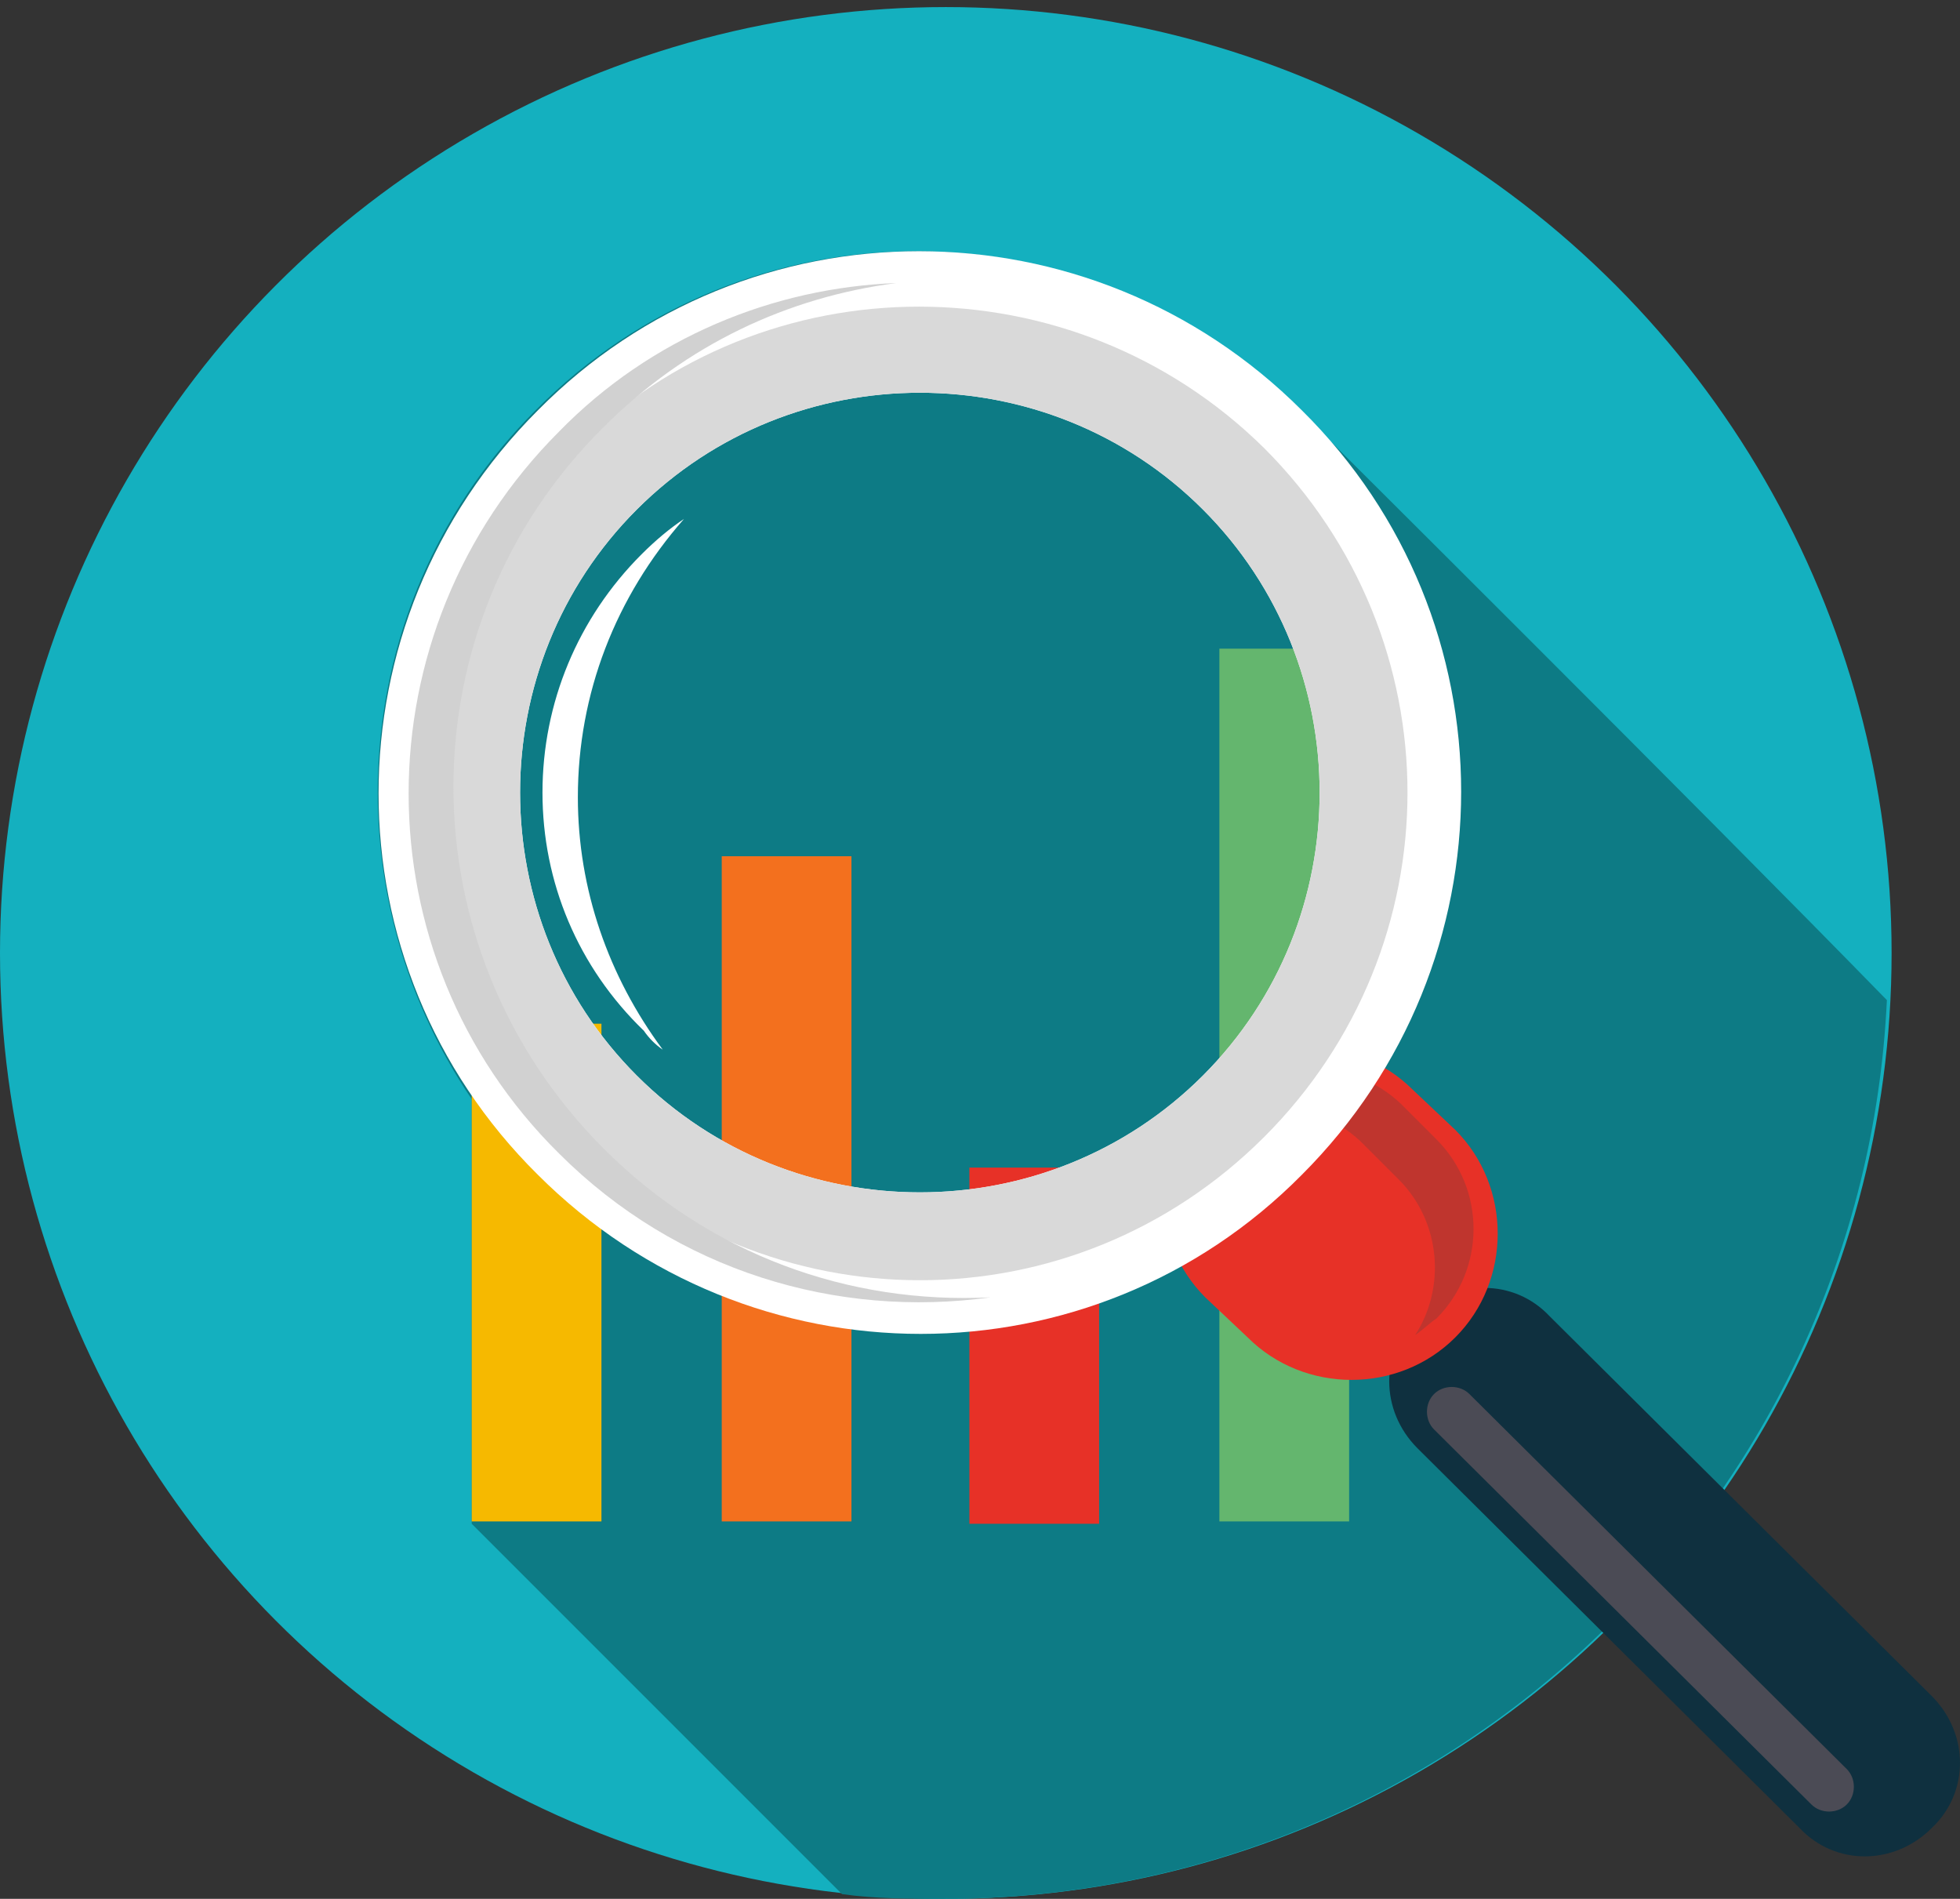
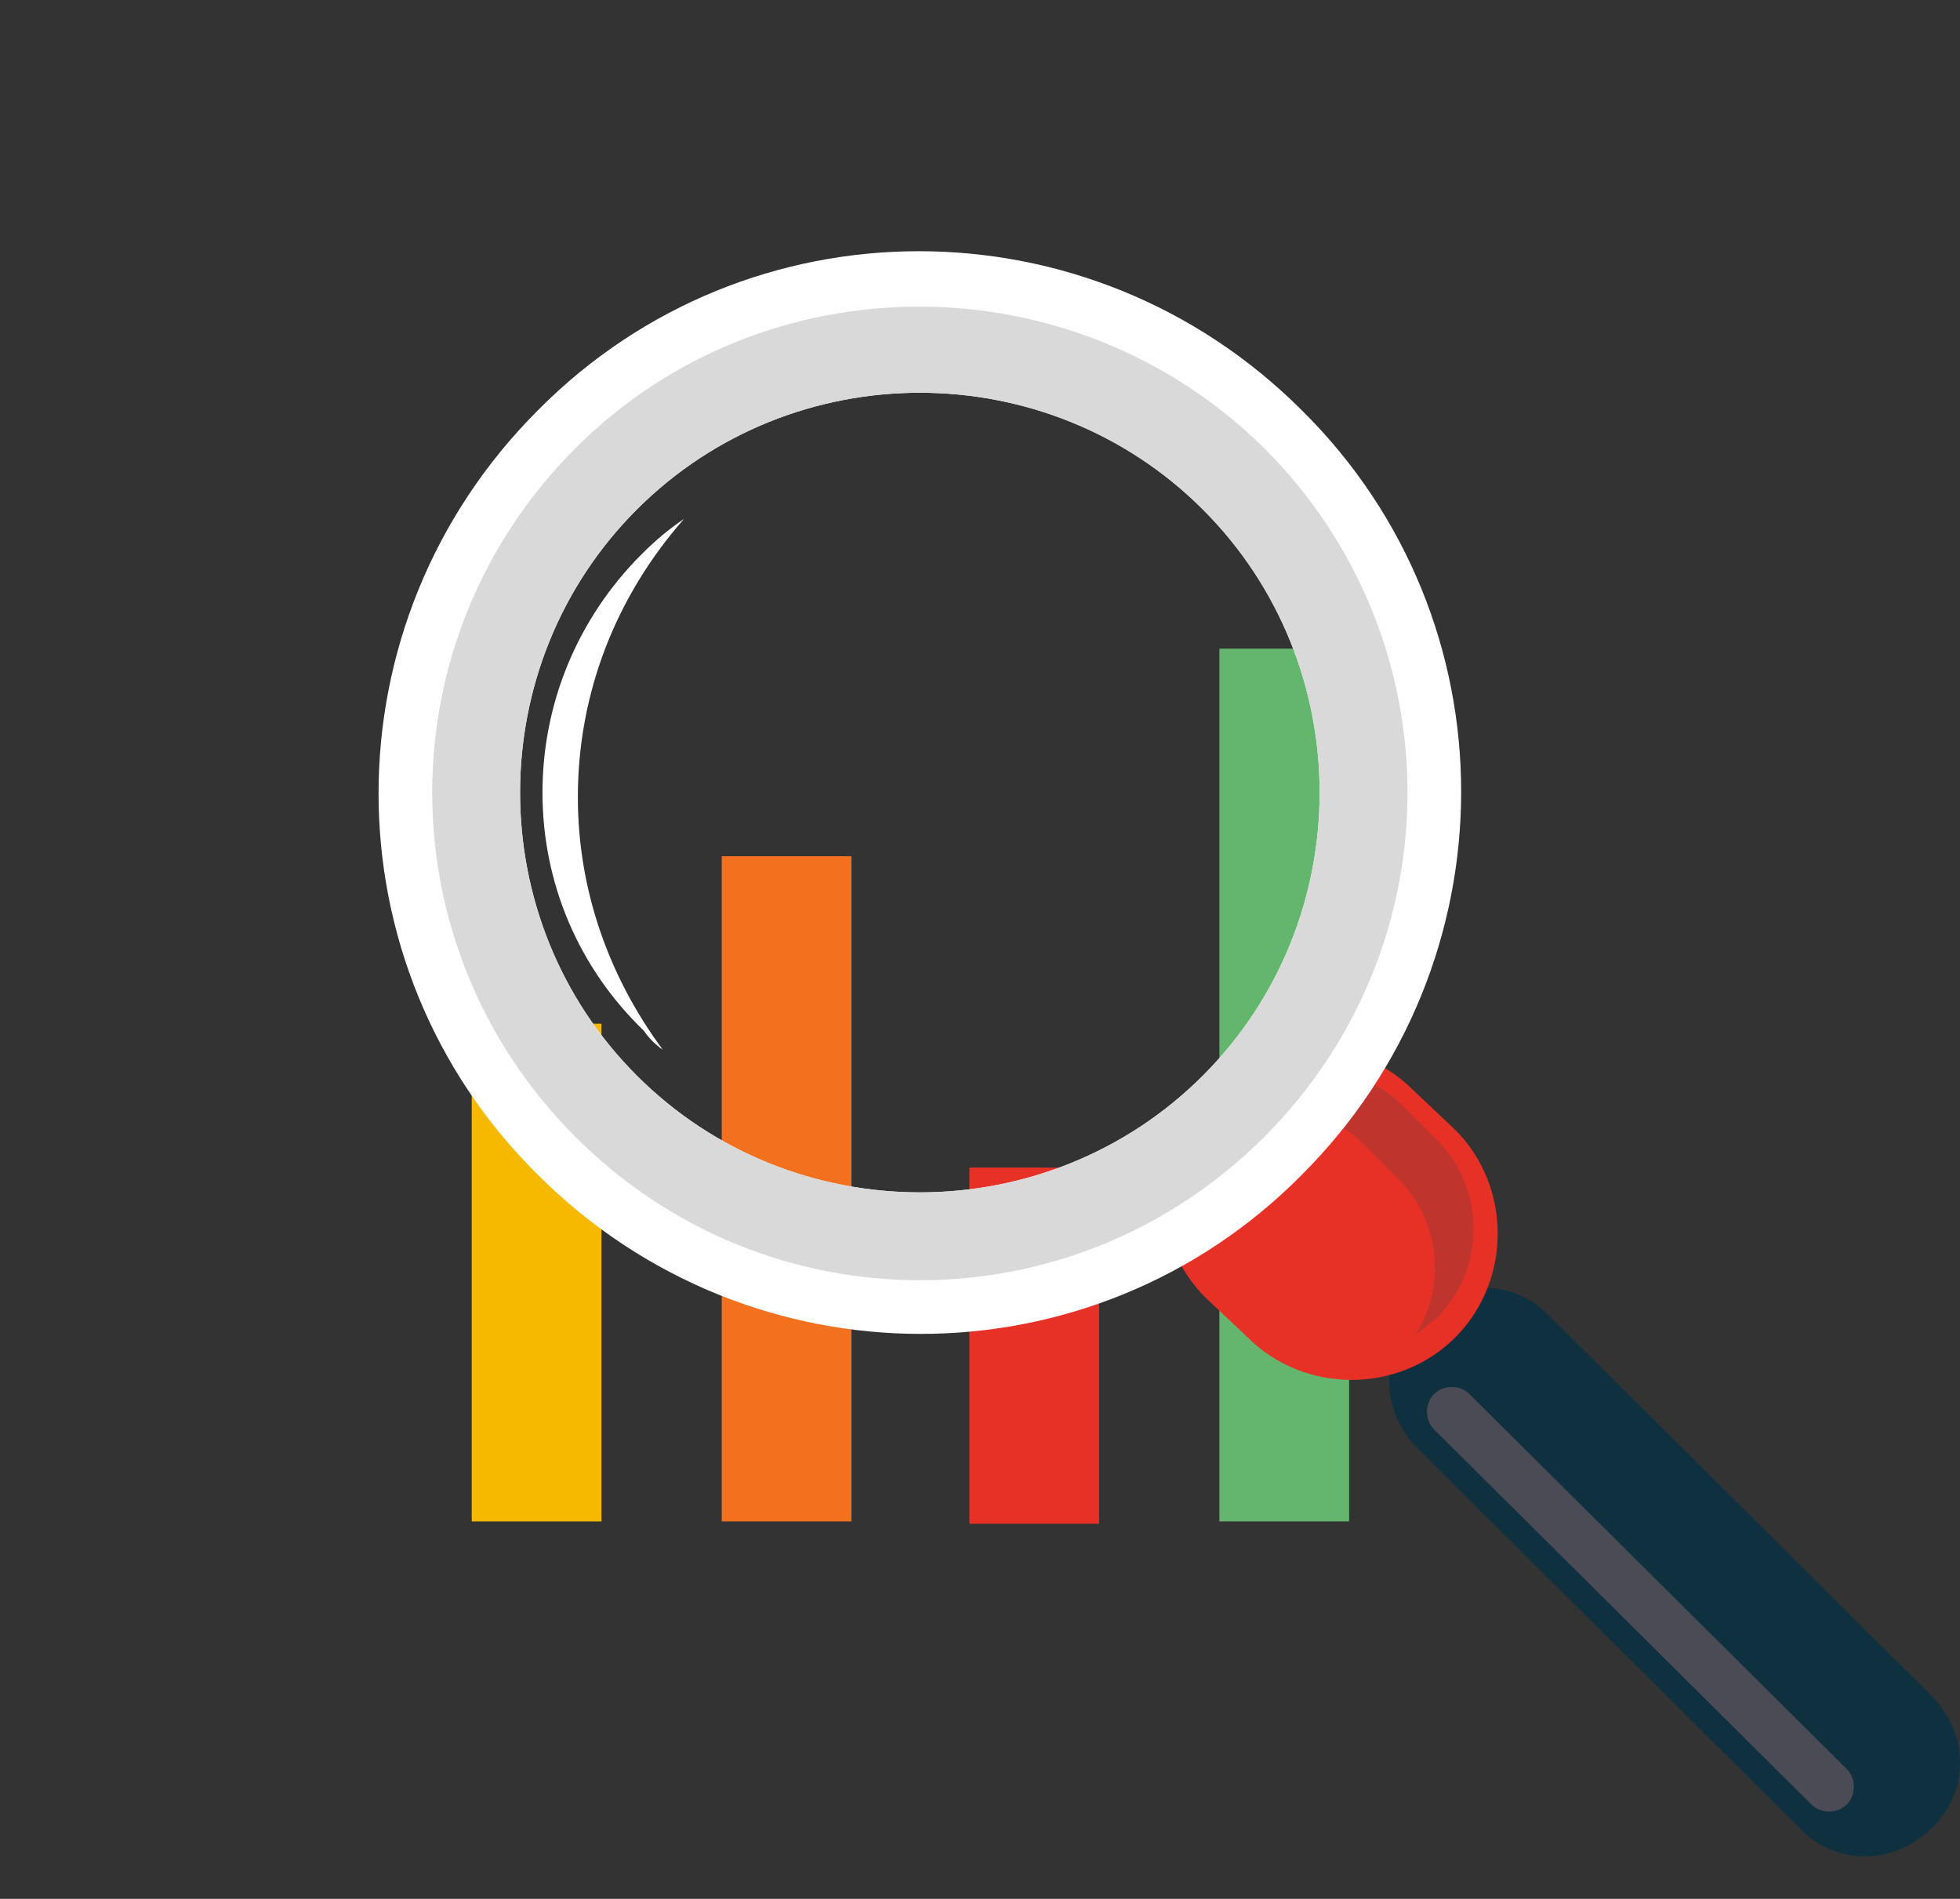
<svg xmlns="http://www.w3.org/2000/svg" version="1.1" id="Isolation_Mode" x="0px" y="0px" width="83.1px" height="80.5px" viewBox="0 0 83.1 80.5" style="enable-background:new 0 0 83.1 80.5;" xml:space="preserve">
  <rect x="0" y="0" width="83.1" height="80.5" fill="#333333" stroke="none" />
  <style type="text/css">

	.st0{fill:#14B0BF;}
	.st1{fill:#4B4B55;}
	.st2{fill:#E73127;}
	.st3{fill:#0d7b85;}
	.st4{fill:#BF352E;}
	.st5{fill:#F3701E;}
	.st6{fill:#F6B900;}
	.st7{fill:#FFFFFF;}
	.st8{fill:#64B66E;}
	.st9{fill:#D1D1D1;}
	.st10{fill:#D9D9D9;}
	.st11{fill:#0F303F;}

</style>
  <g id="ball">
    <g>
      <g>
-         <circle class="st0" cx="40.1" cy="40.4" r="40.1" />
-       </g>
+         </g>
      <g>
-         <path class="st3" d="M55.6,17.9c-0.2-0.2-0.3-0.3-0.5-0.5c-9-9-23.5-9-32.4,0c-7.9,7.9-8.8,20.2-2.7,29.2v18l15.7,15.7    c1.4,0.2,2.9,0.2,4.3,0.2c21.5,0,39-16.9,40-38.1C72.2,34.4,55.7,18,55.6,17.9z" />
-       </g>
+         </g>
    </g>
    <g>
      <g>
        <rect x="20" y="43.4" class="st6" width="5.5" height="21.1">
          <animate id="a1" attributeName="height" from="21.1" to="36.1" begin="0.4s;a3.end" dur="0.4s" fill="freeze" />
          <animate id="a2" attributeName="y" from="43.4" to="28.4" begin="0.4s;a4.end" dur="0.4s" fill="freeze" />
          <animate id="a3" attributeName="height" from="36.1" to="21.1" begin="a1.end" dur="0.4s" fill="freeze" />
          <animate id="a4" attributeName="y" from="28.4" to="43.4" begin="a2.end" dur="0.4s" fill="freeze" />
        </rect>
      </g>
    </g>
    <g>
      <g>
        <rect x="30.6" y="36.3" class="st5" width="5.5" height="28.2">
          <animate id="b1" attributeName="height" from="28.2" to="43.2" begin="0s;b3.end" dur="0.4s" fill="freeze" />
          <animate id="b2" attributeName="y" from="36.3" to="21.3" begin="0s;b4.end" dur="0.4s" fill="freeze" />
          <animate id="b3" attributeName="height" from="43.2" to="28.2" begin="b1.end" dur="0.4s" fill="freeze" />
          <animate id="b4" attributeName="y" from="21.3" to="36.3" begin="b2.end" dur="0.4s" fill="freeze" />
        </rect>
      </g>
    </g>
    <g>
      <g>
        <rect x="41.1" y="49.5" class="st2" width="5.5" height="15.1">
          <animate id="c1" attributeName="height" from="15.1" to="30.1" begin="0.4s;c3.end" dur="0.4s" fill="freeze" />
          <animate id="c2" attributeName="y" from="49.5" to="34.5" begin="0.4s;c4.end" dur="0.4s" fill="freeze" />
          <animate id="c3" attributeName="height" from="30.1" to="15.1" begin="c1.end" dur="0.4s" fill="freeze" />
          <animate id="c4" attributeName="y" from="34.5" to="49.5" begin="c2.end" dur="0.4s" fill="freeze" />
        </rect>
      </g>
    </g>
    <g>
      <g>
        <rect x="51.7" y="27.5" class="st8" width="5.5" height="37">
          <animate id="d1" attributeName="height" from="37" to="55" begin="0s;d3.end" dur="0.4s" fill="freeze" />
          <animate id="d2" attributeName="y" from="27.5" to="9.5" begin="0s;d4.end" dur="0.4s" fill="freeze" />
          <animate id="d3" attributeName="height" from="55" to="37" begin="d1.end" dur="0.4s" fill="freeze" />
          <animate id="d4" attributeName="y" from="9.5" to="27.5" begin="d2.end" dur="0.4s" fill="freeze" />
        </rect>
      </g>
    </g>
    <g>
      <g>
        <path class="st11" d="M81.9,71.9c1.6,1.6,1.6,4.1,0,5.6l0,0c-1.6,1.6-4.1,1.6-5.6,0L60.1,61.4c-1.6-1.6-1.6-4.1,0-5.6l0,0    c1.6-1.6,4.1-1.6,5.6,0L81.9,71.9z" x="51.7" y="27.5" />
      </g>
      <g>
        <path class="st2" d="M61.7,47.9c2.4,2.4,2.4,6.4,0,8.8l0,0c-2.4,2.4-6.4,2.4-8.8,0L51.1,55c-2.4-2.4-2.4-6.4,0-8.8l0,0    c2.4-2.4,6.4-2.4,8.8,0L61.7,47.9z" />
      </g>
      <g>
        <path class="st4" d="M51.9,46.9c-0.3,0.3-0.5,0.6-0.7,0.9c2.1-1.3,4.8-1.1,6.6,0.7l1.5,1.5c1.8,1.8,2,4.6,0.7,6.6    c0.3-0.2,0.6-0.5,0.9-0.7c2.1-2.1,2.1-5.5,0-7.6l-1.5-1.5C57.3,44.8,53.9,44.8,51.9,46.9z" />
      </g>
      <g>
        <path class="st7" d="M28.1,44.5c-0.3-0.2-0.6-0.5-0.8-0.8C24.5,41,23,37.4,23,33.6s1.5-7.4,4.2-10.1c0.6-0.6,1.2-1.1,1.8-1.5    c-2.9,3.3-4.5,7.4-4.5,11.8C24.5,37.7,25.8,41.4,28.1,44.5z" />
      </g>
      <g>
        <g>
          <path class="st7" d="M22.8,17.4c-9,9-9,23.5,0,32.4c9,9,23.5,9,32.4,0c9-9,9-23.5,0-32.4C46.2,8.4,31.7,8.4,22.8,17.4z M51,45.6     c-6.6,6.6-17.4,6.6-24,0c-6.6-6.6-6.6-17.4,0-24c6.6-6.6,17.4-6.6,24,0C57.6,28.2,57.6,39,51,45.6z" />
        </g>
      </g>
      <g>
        <path class="st10" d="M24.4,19c-8.1,8.1-8.1,21.1,0,29.2c8.1,8.1,21.1,8.1,29.2,0c8.1-8.1,8.1-21.1,0-29.2    C45.5,11,32.4,11,24.4,19z M51,45.6c-6.6,6.6-17.4,6.6-24,0c-6.6-6.6-6.6-17.4,0-24c6.6-6.6,17.4-6.6,24,0    C57.6,28.2,57.6,39,51,45.6z" />
      </g>
      <g>
        <path class="st1" d="M78.3,75c0.4,0.4,0.4,1.1,0,1.5l0,0c-0.4,0.4-1.1,0.4-1.5,0L60.8,60.6c-0.4-0.4-0.4-1.1,0-1.5l0,0    c0.4-0.4,1.1-0.4,1.5,0L78.3,75z" />
      </g>
      <g>
-         <path class="st9" d="M25.6,48.7c-8.5-8.5-8.5-22.2,0-30.6c3.5-3.5,7.8-5.5,12.4-6.1c-5.2,0.2-10.4,2.3-14.3,6.3    c-8.5,8.5-8.5,22.2,0,30.6c5,5,11.8,7,18.3,6.1C36,55.3,30.1,53.2,25.6,48.7z" />
-       </g>
+         </g>
      <animateTransform id="e1" attributeName="transform" attributeType="XML" type="translate" from="0,0" by="-7,-7" begin="0s;e2.end" dur="0.6s" fill="freeze" calcMode="linear" />
      <animateTransform id="e2" attributeName="transform" attributeType="XML" type="translate" from="-7,-7" by="7,7" begin="e1.end" dur="0.6s" fill="freeze" calcMode="linear" />
    </g>
  </g>
</svg>